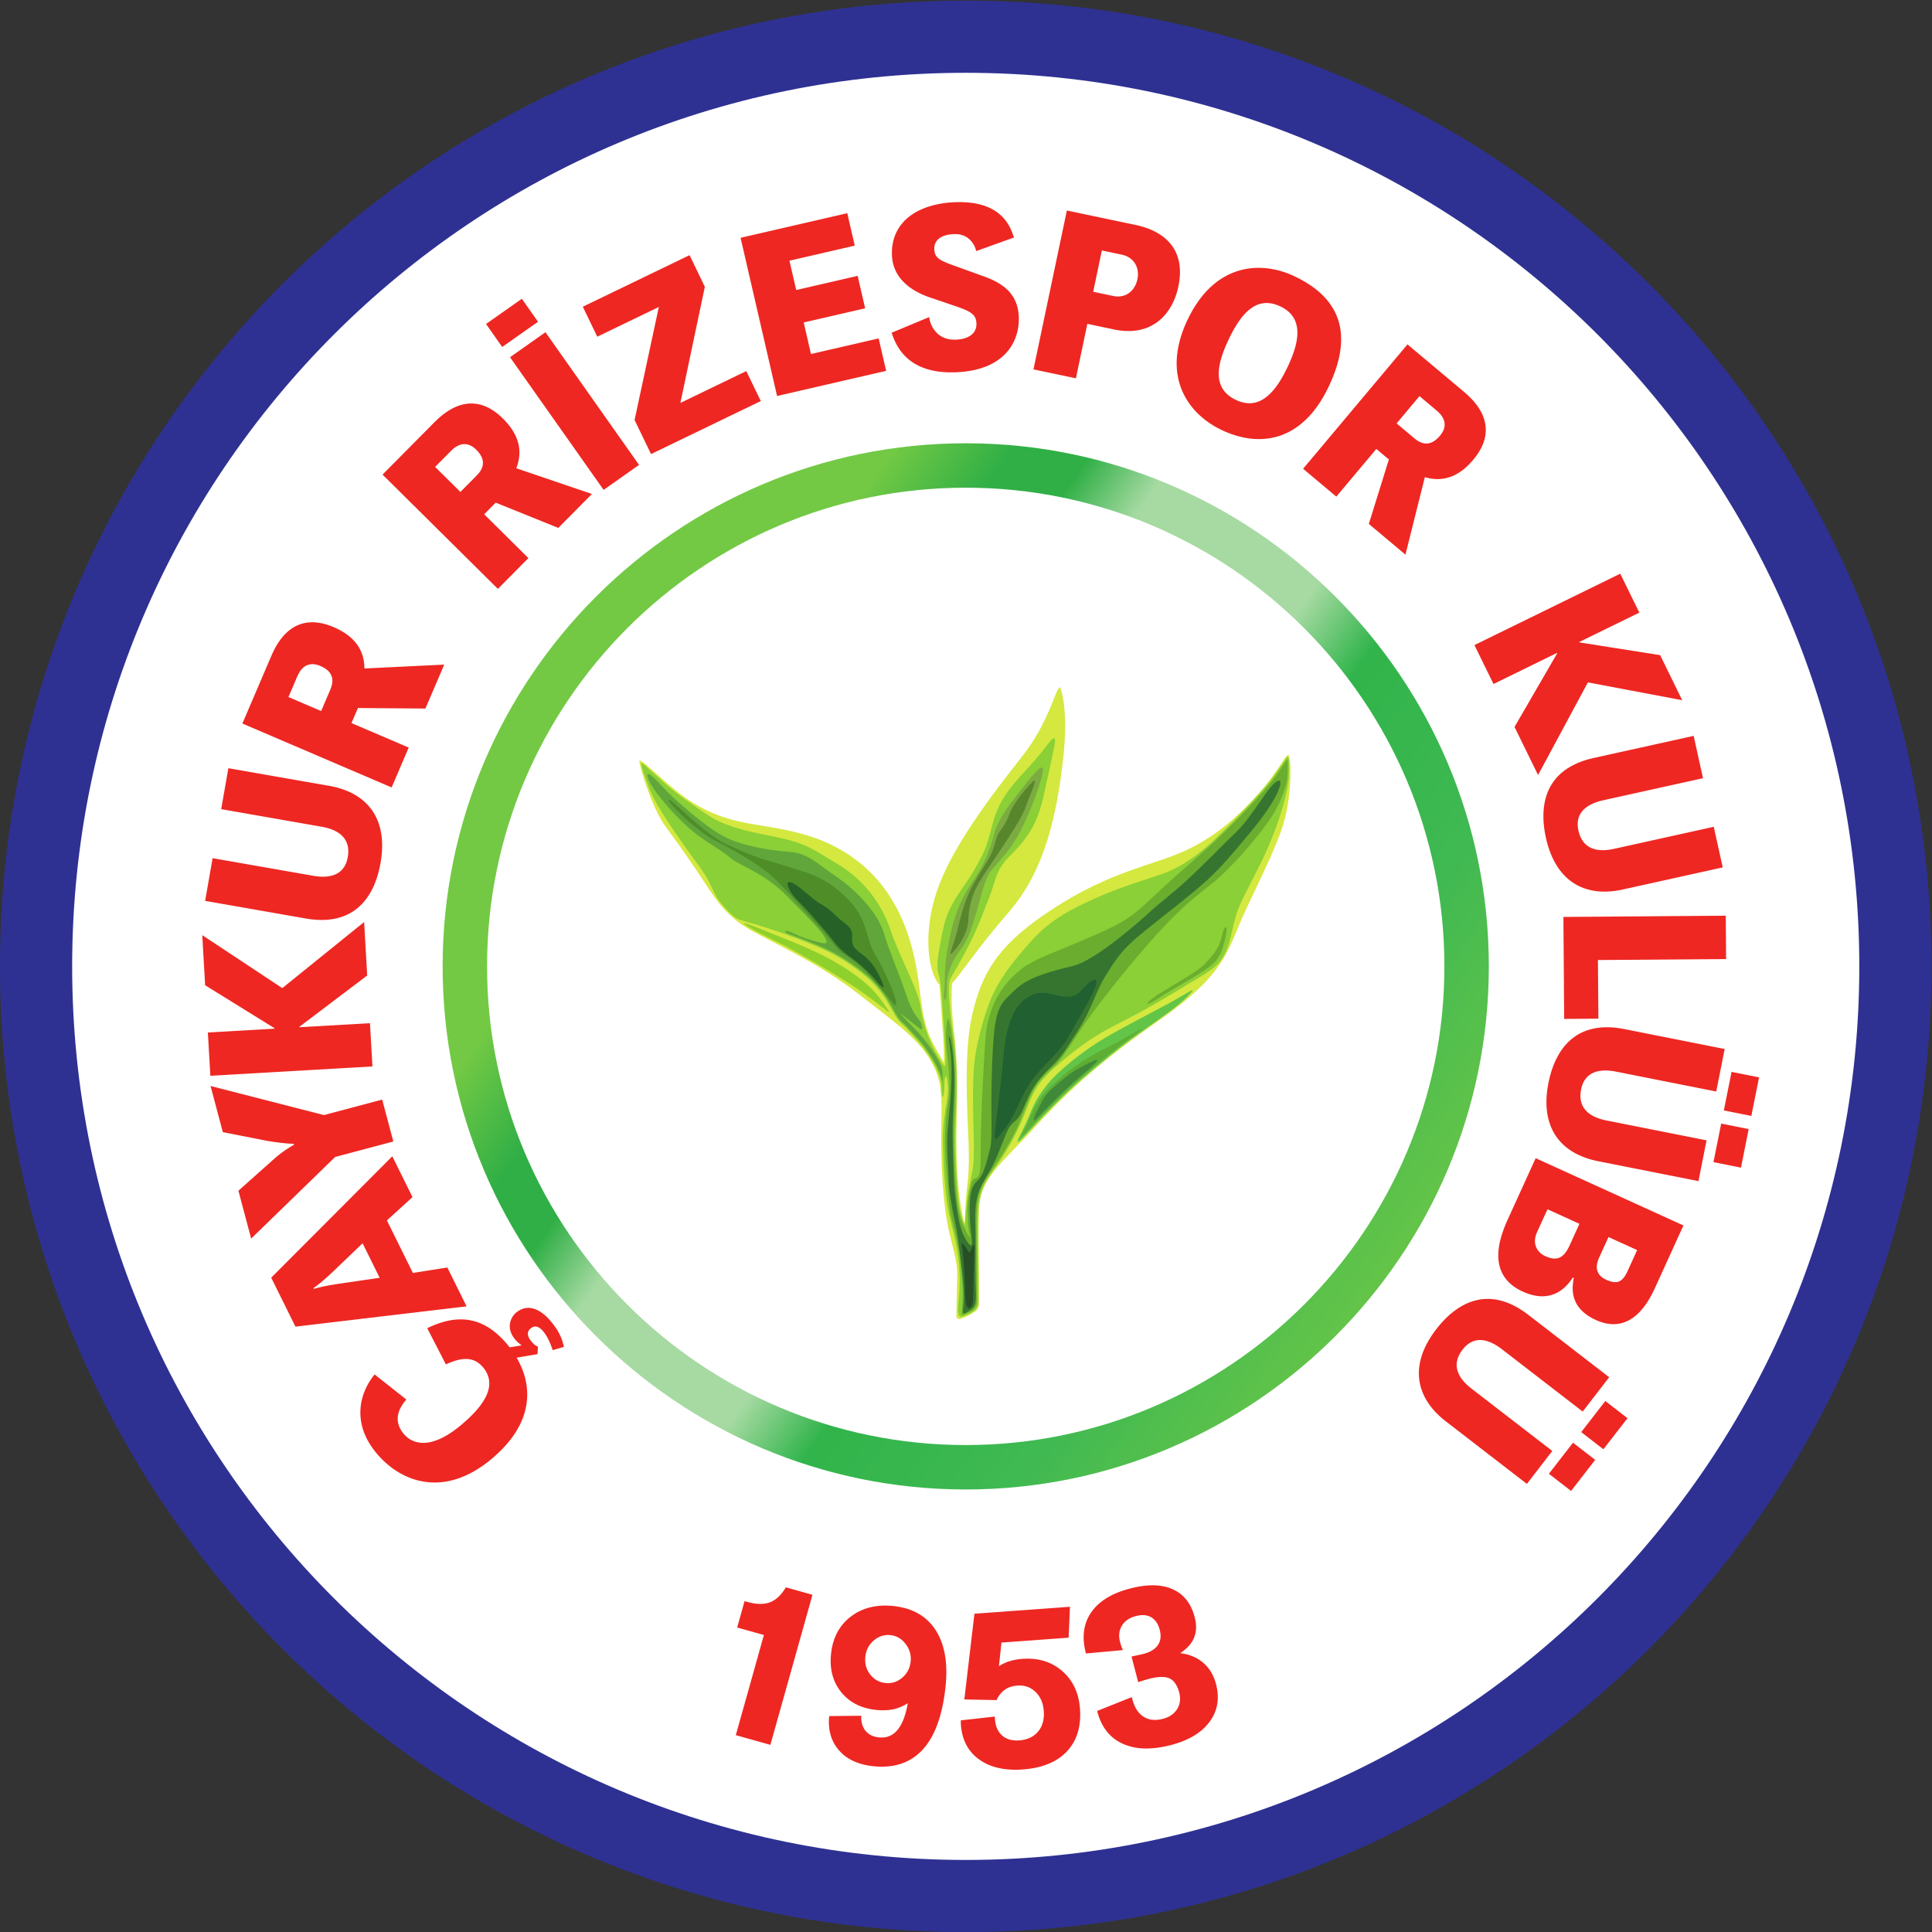
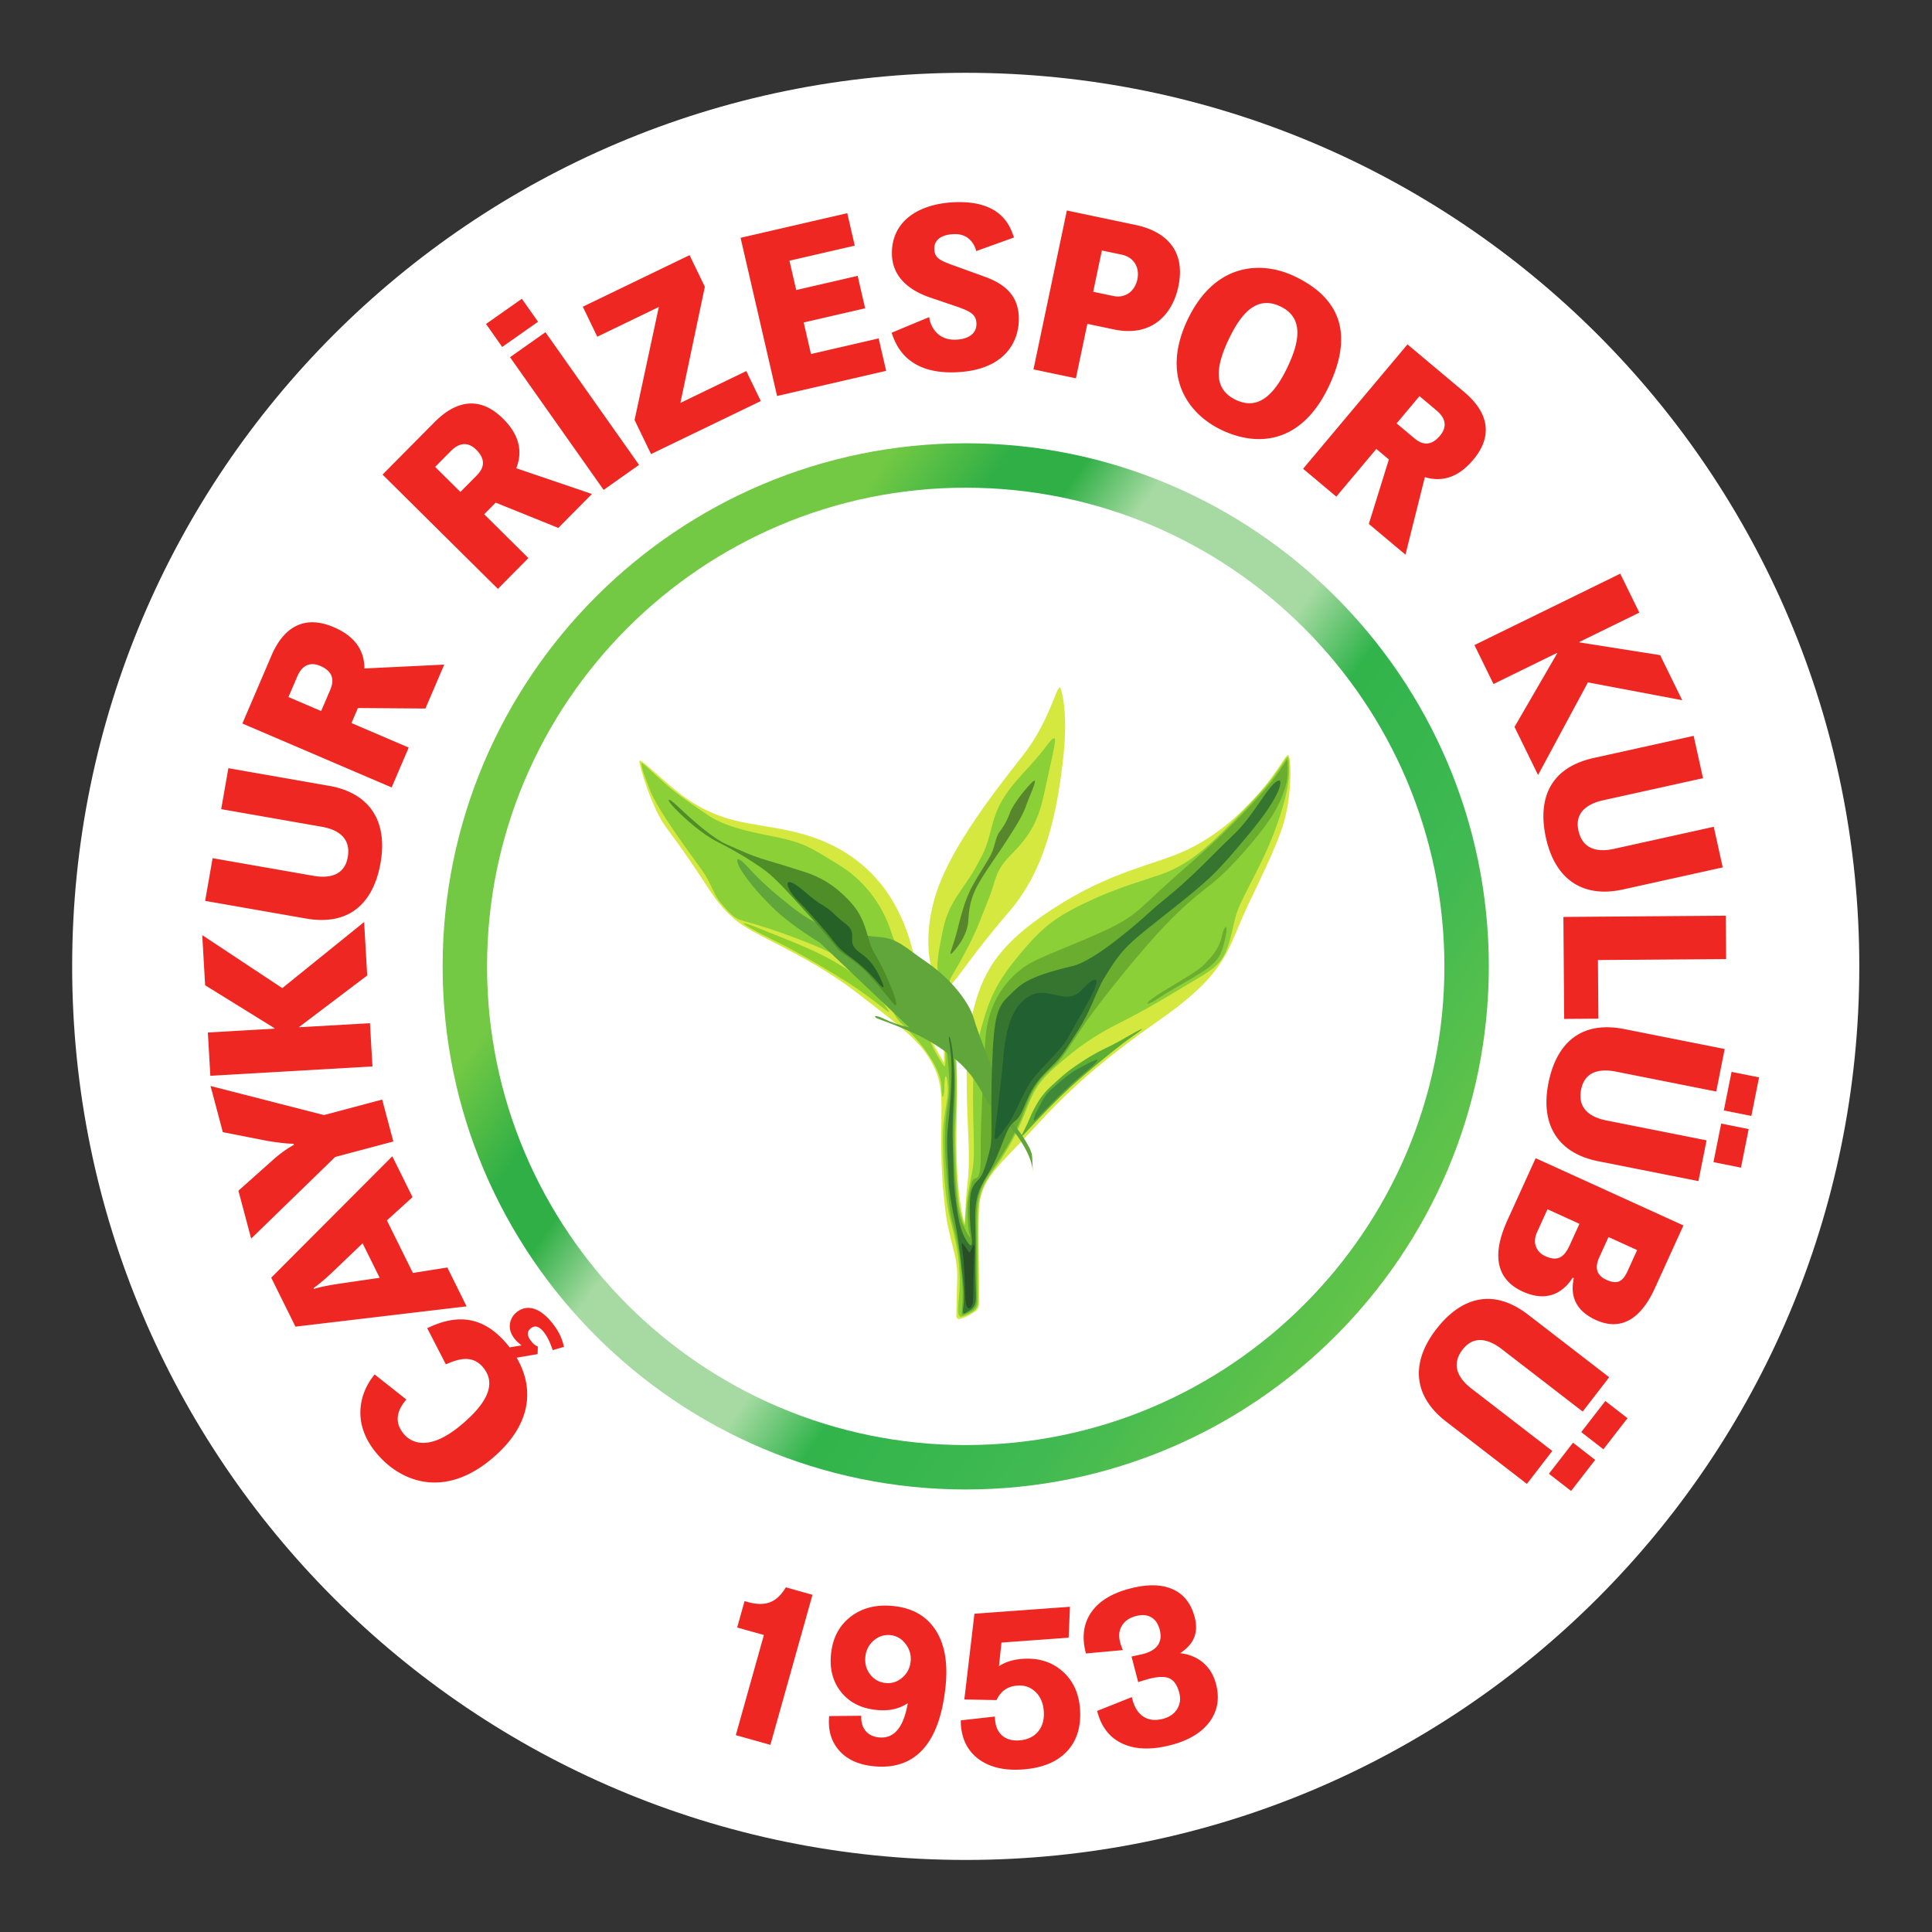
<svg xmlns="http://www.w3.org/2000/svg" viewBox="33.45 223.05 716.56 716.56">
  <rect x="33.45" y="223.05" width="716.56" height="716.56" fill="#333333" stroke="none" />
  <defs>
    <linearGradient id="a" x1="174.626" x2="430.34" y1="489.333" y2="310.278" gradientUnits="userSpaceOnUse" spreadMethod="pad">
      <stop offset="0" style="stop-opacity:1;stop-color:#73c944" />
      <stop offset=".148" style="stop-opacity:1;stop-color:#73c944" />
      <stop offset=".236" style="stop-opacity:1;stop-color:#30af46" />
      <stop offset=".295" style="stop-opacity:1;stop-color:#30af46" />
      <stop offset=".36" style="stop-opacity:1;stop-color:#a6daa2" />
      <stop offset=".527" style="stop-opacity:1;stop-color:#a6daa2" />
      <stop offset=".6" style="stop-opacity:1;stop-color:#31b44b" />
      <stop offset=".77" style="stop-opacity:1;stop-color:#40b952" />
      <stop offset="1" style="stop-opacity:1;stop-color:#73c944" />
    </linearGradient>
  </defs>
-   <path d="M562.505 405.89c0-148.404-120.307-268.71-268.71-268.71S25.087 257.487 25.087 405.89c0 148.403 120.307 268.709 268.71 268.709s268.709-120.306 268.709-268.71" style="fill:#2e3192;fill-opacity:1;fill-rule:nonzero;stroke:none" transform="matrix(1.333 0 0 -1.333 0 1122.52)" />
  <path d="M542.42 405.89c0-137.312-111.314-248.624-248.624-248.624-137.312 0-248.626 111.312-248.626 248.624 0 137.311 111.314 248.625 248.626 248.625 137.31 0 248.625-111.314 248.625-248.625" style="fill:#fff;fill-opacity:1;fill-rule:nonzero;stroke:none" transform="matrix(1.333 0 0 -1.333 0 1122.52)" />
  <path d="M148.249 405.89c0-80.255 65.292-145.546 145.547-145.546 80.256 0 145.547 65.29 145.547 145.546 0 80.254-65.291 145.547-145.547 145.547-80.255 0-145.547-65.293-145.547-145.547m12.36 0c0 73.44 59.747 133.187 133.187 133.187s133.186-59.748 133.186-133.187-59.747-133.186-133.186-133.186-133.187 59.747-133.187 133.186" style="fill:url(#a);fill-opacity:1;fill-rule:evenodd;stroke:none" transform="matrix(1.333 0 0 -1.333 0 1122.52)" />
  <path d="m229.824 191.987 7.817 27.87-7.438 2.084 2.058 7.34.864-.243q3.69-1.035 6.208-.08 2.517.955 4.414 4.161l7.408-2.078-11.71-41.751zM277.673 200.882a11.7 11.7 0 0 0-4.048-1.694q-2.163-.458-4.819-.171-6.27.674-9.713 5.003-3.446 4.328-2.765 10.646.72 6.685 5.539 10.343 4.82 3.657 11.898 2.894 7.913-.852 11.69-6.749 3.777-5.895 2.71-15.795-1.281-11.904-6.37-17.42-5.09-5.52-13.827-4.58-6.201.669-9.462 4.434-3.26 3.765-2.702 9.503l8.92.088q-.103-2.612 1.189-4.185 1.287-1.573 3.696-1.832 3.151-.34 5.167 2.03 2.016 2.373 2.897 7.485m.793 11.567q.288 2.678-1.376 4.886-1.665 2.206-4.202 2.478-2.597.28-4.658-1.462-2.06-1.743-2.36-4.546-.303-2.806 1.327-4.912 1.628-2.11 4.257-2.392 2.597-.28 4.656 1.462 2.06 1.743 2.356 4.486M303.038 211.183a12 12 0 0 0 2.958 1.38q1.607.505 3.558.649 6.628.483 11.088-3.389 4.458-3.87 4.941-10.488.541-7.422-3.627-11.86-4.17-4.438-12.264-5.029-7.554-.55-12.169 2.78-4.614 3.328-5.076 9.667a10 10 0 0 0-.013.573q.002.388-.016.636l9.468 1.06.056-.766q.217-2.978 2.005-4.528 1.788-1.552 4.732-1.337 3.391.247 5.24 2.444 1.847 2.195 1.592 5.712-.245 3.361-2.307 5.335t-5.003 1.76q-2.074-.152-3.495-1.136-1.425-.986-2.339-2.905l-8.958.182 2.809 23.846 26.575 1.937-.364-8.599-18.693-1.362zM353.454 214.799q3.825-.448 6.419-2.673 2.595-2.227 3.563-5.926 1.557-5.952-1.78-10.486-3.334-4.536-10.721-6.468-8.03-2.101-13.424.338-5.394 2.442-7.084 8.9l-.064.242 9.64 3.842.16-.601q.897-3.436 3.114-4.852 2.214-1.416 5.409-.579 2.7.705 3.939 2.72 1.24 2.016.578 4.548-.813 3.102-2.71 3.973-1.896.873-5.815-.152a64 64 0 0 1-2.527-.758 4 4 0 0 0-.365-.128l-1.86 7.114q.315.083.932.213 1.817.38 2.395.532 2.863.748 4.02 2.464 1.159 1.714.5 4.239-.655 2.493-2.37 3.489-1.718.993-4.263.328-2.695-.706-3.888-2.67-1.193-1.966-.514-4.552.156-.597.354-1.164.2-.567.432-1.078l-10.279-.942-.032.119q-1.727 6.595 1.469 11.273 3.194 4.68 10.798 6.671 7.193 1.883 11.857-.172 4.66-2.058 6.164-7.798.838-3.201-.16-5.668t-3.887-4.338M168.899 296.911c4.67-8.073 4.525-18.289-6.836-27.905-13.317-11.274-25.38-6.648-32.1 1.29-7.276 8.597-4.703 17.145-.625 22.05l8.813-6.974c-1.505-1.758-4.18-5.474-.68-9.606 2.108-2.49 7.103-4.954 16.11 2.67 5.666 4.797 10.33 10.68 5.876 15.94-3.181 3.758-7.437 2.01-10.31.788l-5.18 10.048c8.581 4.2 15.76 3.182 22.122-4.334a30 30 0 0 0 .77-.948l.046-.044 3.323.55c-.537.442-1.083.795-1.803 1.652-2.801 3.331-1.035 6.36.227 7.42 3.448 2.9 7.118.704 9.678-2.342 2.521-2.999 3.17-5.053 3.682-7.14l-3.123-.92c-.666 1.877-1.381 3.713-2.661 5.236-1.84 2.19-3.103 1.129-3.54.762-1.603-1.347-.082-3.158.357-3.681.68-.809.977-.966 1.7-1.332l-.067-2.088-5.843-.997zM134.246 353.05l5.623-11.363-7.128-6.48 7.236-14.617 9.584 1.516 5.352-10.81-47.613-5.645-6.743 13.624zm-8.264-24.211-8.022-7.679c-2.063-1.982-4.208-3.8-5.634-4.781l.11-.22c2.408.712 5.293 1.178 7.272 1.47l11.024 1.613zM118.345 352.858l-23.37-22.712-3.545 13.322 9.87 8.803a32.3 32.3 0 0 0 5.575 3.967l-.079.298c-1.966-.013-5.718.517-7.302.796l-12.4 2.433-3.417 12.845 31.567-8.094 16.187 4.306 3.102-11.657zM108.387 389.076l.007-.123 19.636 1.131.694-12.043-45.1-2.599-.694 12.043 18.56 1.07-.008.124-19.31 11.955-.802 13.948 22.266-14.746 22.773 18.39.856-14.87zM82.17 424.114l2.08 11.882 27.999-4.902c4.687-.821 8.734.22 9.605 5.191.933 5.335-2.717 7.661-7.217 8.449l-27.999 4.902 1.996 11.397 27.998-4.902c11.125-1.947 16.415-9.622 14.346-21.443-1.74-9.942-7.623-17.785-20.81-15.476zM92.533 473.458l7.896 18.444c1.308 3.056 5.74 13.409 17.523 8.365 5.19-2.223 8.499-5.781 8.54-11.49l22.2 1.074-5.233-12.22-18.781.14-1.793-4.186 15.924-6.818-4.747-11.088zm21.916 3.471 2.422 5.658c.606 1.414 2.084 4.866-2.641 6.889-2.392 1.024-4.884.684-6.434-2.937l-2.446-5.714zM131.534 542.722l14.123 14.25c2.34 2.362 10.267 10.361 19.37 1.34 4.012-3.975 5.78-8.5 3.72-13.824l21.041-7.16-9.357-9.443-17.415 7.034-3.206-3.235 12.304-12.192-8.491-8.569zm21.658-4.826 4.332 4.371c1.083 1.093 3.726 3.76.076 7.377-1.849 1.831-4.29 2.432-7.063-.366l-4.375-4.416zM167.004 575.377l9.856 6.955 26.044-36.912-9.857-6.954zM201.658 557.912l6.748 31.446-17.123-8.272-4.03 8.34 29.703 14.35 4.25-8.798-6.805-32.319 18.343 8.862 4.03-8.341-30.535-14.75zM231.152 608.603l29.685 6.848 2.082-9.026-18.17-4.192 1.882-8.16 17.091 3.942 2.083-9.026-17.092-3.943 2.026-8.779 18.83 4.344 2.082-9.026-30.344-7zM283.636 586.548c.15-1.71 1.703-6.381 7.18-6.293 3.568.057 6.005 1.62 5.96 4.411-.04 2.537-1.471 3.466-5.988 4.98l-7.304 2.484c-5.571 2.005-10.124 5.676-10.225 11.955-.153 9.517 8.018 14.28 18.295 14.446 12.675.203 14.767-7.314 15.669-9.838l-10.526-3.786c-.269 1.455-1.8 4.794-5.923 4.727-4-.064-5.757-1.805-5.722-4.026.042-2.601 1.346-3.278 5.989-4.917l8.049-2.916c5.88-2.127 9.382-5.433 9.48-11.524.107-6.724-4.133-14.851-18.348-15.08-13.291-.213-16.073 8.182-17.042 11.021zM321.935 616.202l19.033-3.999c8.673-1.823 14.075-7.237 11.987-17.172-1.617-7.699-7.372-14.14-17.913-11.925l-7.408 1.557-3.184-15.15-11.804 2.48zm7.325-22.61 5.6-1.178c3.252-.683 5.977 1.208 6.708 4.686.625 2.98-.74 6.055-4.415 6.827l-5.48 1.152zM385.355 597.86c11.607-5.543 16.924-14.973 9.404-30.717-7.52-15.745-19.64-16.847-29.803-11.993-9.386 4.483-16.924 14.975-9.404 30.72 7.518 15.743 20.418 16.474 29.803 11.99m-16.408-34.35c6.555-3.131 10.982 1.997 14.372 9.096s4.597 13.766-1.956 16.896c-6.665 3.183-10.981-1.998-14.37-9.097-3.392-7.1-4.709-13.713 1.954-16.896M416.706 578.948l15.37-12.898c2.544-2.136 11.171-9.377 2.933-19.194-3.631-4.325-7.995-6.461-13.47-4.848l-5.4-21.56-10.183 8.546 5.572 17.936-3.488 2.928-11.135-13.268-9.239 7.755zm-3.021-21.982 4.713-3.956c1.18-.99 4.055-3.403 7.359.534 1.673 1.992 2.07 4.476-.947 7.008l-4.763 3.996zM458.36 492.99l-.052.11-17.665-8.65-5.305 10.833 40.57 19.868 5.306-10.833-16.696-8.176.053-.11 22.436-3.542 6.143-12.548-26.24 4.968-13.87-25.775-6.55 13.376zM496.331 470.026l2.605-11.778-27.754-6.137c-4.647-1.027-7.993-3.532-6.903-8.459 1.17-5.288 5.432-6.048 9.892-5.061l27.755 6.136 2.497-11.297-27.754-6.137c-11.027-2.439-18.844 2.64-21.435 14.359-2.178 9.855.27 19.348 13.343 22.238zM505.266 419.989l.091-12.062-35.657-.272.124-16.31-9.516-.072-.216 28.371zM504.963 382.901l-2.349-11.83-27.88 5.533c-4.668.926-8.737-.023-9.718-4.973-1.056-5.312 2.543-7.72 7.022-8.61l27.88-5.534-2.252-11.347-27.88 5.532c-11.077 2.2-16.193 9.991-13.857 21.763 1.965 9.899 8.022 17.607 21.154 15zM493.485 333.805l-7.673-16.86c-1.58-3.473-6.426-14.117-16.705-9.437-7.68 3.495-6.529 9.395-6.13 11.648l-.29.131c-1.964-3.094-6.216-7.38-13.897-3.885-11.03 5.02-5.803 16.504-3.916 20.65l7.496 16.468zm-40.73-1.881c-1.276-2.802-.384-5.439 2.33-6.674 3.522-1.604 5.287-.175 6.767 3.074l2.702 5.938-8.893 4.047zm17.282-7.056c-1.248-2.744-.775-4.92 1.997-6.183 3.177-1.446 4.597-.47 5.973 2.555l2.6 5.714-7.968 3.627zM472.83 291.572l-7.37-9.55-22.505 17.365c-3.768 2.906-7.834 3.867-10.917-.128-3.309-4.288-1.158-8.045 2.458-10.835l22.505-17.365-7.068-9.162-22.504 17.365c-8.943 6.9-10.056 16.154-2.725 25.655 6.165 7.992 15.02 12.197 25.62 4.019zM160.327 584.627l9.968 7.013 4.5-6.395-9.968-7.013zM477.925 280.177l-6.706-8.648-6.167 4.78 6.706 8.65zM456.06 264.714l6.706 8.648 6.166-4.782-6.704-8.648zM514.531 375.008l-2.151-10.73-7.651 1.534 2.15 10.729zM501.845 351.424l2.15 10.73 7.651-1.534-2.15-10.73z" style="fill:#ee2722;fill-opacity:1;fill-rule:nonzero;stroke:none" transform="matrix(1.333 0 0 -1.333 0 1122.52)" />
  <path d="M232.243 417.014c6.3-4.01 19.502-9.202 32.273-19.228 8.126-6.378 15.108-11.26 18.678-16.754 3.57-5.493 3.982-9.064 3.846-17.03-.138-7.965-.138-15.38.96-24.994 1.1-9.612 3.57-13.32 3.434-19.5-.101-4.553-.203-8.881-.248-10.847-.018-.702.609-.981.918-.898 1.984.535 3.691 1.654 4.622 2.35.478.358.758 1.25.76 1.566.105 10.815-.277 17.292-.01 26.23.275 9.202 5.907 12.635 15.657 23.347s19.225 18.952 34.334 29.527c15.105 10.575 18.263 16.48 21.835 25.269 3.57 8.79 8.514 17.442 12.085 27.055 3.57 9.613 2.883 21.15 2.198 21.561-.688.412-2.747-4.395-7.967-10.3-5.218-5.906-11.81-12.222-20.873-16.342-9.065-4.12-20.188-5.494-36.394-15.93-16.206-10.439-20.05-18.541-22.66-29.252-2.61-10.713-1.373-28.017-1.098-36.12s-.275-10.712-.55-13.458-.549-9.064-.549-9.064c-2.198 7.827-2.472 19.913-2.198 29.802.275 9.888.138 16.342-.823 24.17-.962 7.828-.48 12.978-.48 12.978 2.06 2.06 5.973 8.446 16.068 20.188 10.093 11.742 13.183 27.81 14.83 42.23 1.649 14.42-.823 19.982-.823 19.982-1.236 0-2.883-9.476-10.507-19.158-7.62-9.683-19.363-24.72-23.69-37.286-4.326-12.566-2.266-23.278.619-26.369 0 0 .55-7.21.961-13.253.412-6.042.275-8.377.275-8.377s-1.648 2.746-2.884 5.081c-1.237 2.335-2.472 5.082-3.433 11.812-.962 6.728-1.908 27.212-17.991 39.414-11.948 9.064-24.632 8.696-34.059 11.124-9.064 2.335-14.557 6.729-19.089 10.712s-7.141 6.455-7.279 5.768 3.296-12.909 7.416-18.402 8.79-12.36 11.536-16.618 5.768-8.103 10.3-10.986" style="fill:#d4e840;fill-opacity:1;fill-rule:nonzero;stroke:none" transform="matrix(1.333 0 0 -1.333 0 1122.52)" />
  <path d="M272.323 393.572c.35-.525-.041-.39-.452-.068-1.638 1.285-4.324 3.394-7.372 5.536-3.811 2.679-10.403 6.694-17.15 10.455-6.746 3.76-7.312 3.707-11.123 5.768s-5.4 3.118-3.193 2.42c.978-.308 2.336-.824 3.64-1.365 4.564-1.892 12.679-4.887 18.23-7.819 7.279-3.846 11.782-7.546 14.283-10.575 1.052-1.275 2.39-3.23 3.137-4.352" style="fill:#8fd12c;fill-opacity:1;fill-rule:nonzero;stroke:none" transform="matrix(1.333 0 0 -1.333 0 1122.52)" />
  <path d="M214.802 440.446c2.297-3.271 4.995-6.798 6.489-9.115s2.626-5.665 4.068-7.416 3.657-4.378 5.253-4.944c1.596-.567 3.708-1.03 8.6-2.626 4.893-1.598 10.661-3.76 15.09-5.769 3.634-1.647 8.137-4.378 11.948-7.674 3.811-3.295 5.871-7.004 6.85-8.806.978-1.803 1.905-3.399 2.875-4.184 1.203-.974 2.283-2.364 3.649-3.799 2.746-2.884 7.416-9.339 7.416-13.732 0-4.395.823-3.023.823.274 0 3.296.687 3.845.961-.137.275-3.983-1.511-7.69-1.373-15.519s.686-16.206 2.06-21.561c1.373-5.356 2.715-10.433 2.61-18.128-.069-4.996-1.51-9.836 1.065-8.755 2.574 1.08 4.12 1.596 4.12 4.428 0 2.833-.104 11.537-.104 15.45 0 3.915-.206 9.528.412 12.618s1.803 5.304 4.171 8.549c2.37 3.245 5.418 8.095 7.726 13.596 2.73 6.506 3.072 9.253 9.116 14.609 6.042 5.356 10.71 8.72 17.99 12.36 7.278 3.64 13.251 7.28 18.128 10.231 4.875 2.953 8.79 4.807 10.711 8.171 1.923 3.366 2.335 7.142 3.503 11.4 1.168 4.257 5.836 11.673 9.27 19.775 3.433 8.103 5.149 14.901 5.424 18.335.275 3.433.137 6.111-.274 6.111s-2.198-3.365-5.288-7.21c-3.09-3.846-8.79-9.682-12.567-13.39-3.775-3.708-9.612-9.477-17.51-12.154-7.895-2.678-13.045-4.052-21.698-8.24-8.651-4.19-12.086-7.417-17.99-14.558-5.907-7.14-7.967-11.878-9.957-19.02s-2.54-11.055-2.54-20.05c0-8.997.549-15.381 0-19.365-.55-3.983-1.443-6.328-1.923-11.536-.412-4.463-.309-4.927-.309-4.927s-1.133 1.906-1.75 6.696c-.619 4.789-1.134 15.913-.877 21.578.258 5.665.464 10.918.155 16.685-.31 5.769-1.082 9.528-1.544 13.596-.464 4.07-.619 8.344-.258 9.58.36 1.235 1.802 3.038 4.995 9.218s4.017 9.116 5.922 13.75c1.906 4.636 1.587 7.426 5.665 11.588 5.048 5.15 7.83 8.704 9.734 17.664 1.905 8.962 3.536 15.193 2.85 15.245-1.095.082-1.923-2.336-7.004-7.828-5.083-5.493-8.378-9.201-10.163-15.793-1.786-6.593-1.786-7.005-4.944-12.635-3.159-5.631-7.279-9.339-8.79-16.48-1.51-7.142-2.06-10.712-1.373-12.772s.824-5.493 1.236-11.398c.412-5.907.824-11.95.687-13.46-.138-1.51-.275-1.099-2.06 1.785s-4.12 8.378-4.807 13.597-5.905 14.145-8.377 21.56c-2.472 7.417-7.554 14.147-14.695 18.404-7.14 4.257-8.79 5.905-17.853 7.69s-14.145 3.159-18.403 6.043-8.24 5.493-12.36 9.201-6.18 5.769-6.042 5.082c.04-.204.126-1.266.675-2.76.235-.64.576-1.511 1.152-3.145 1.04-2.953 2.635-6.3 9.434-15.983" style="fill:#8ad036;fill-opacity:1;fill-rule:nonzero;stroke:none" transform="matrix(1.333 0 0 -1.333 0 1122.52)" />
  <path d="M288.619 390.646c.137 1.373.549.618 1.068-2.302.402-2.835.817-5.767 1.026-9.668.11-2.056.156-4.03.156-6.002 0-3.428-.138-6.842-.31-10.644a81 81 0 0 1-.07-3.583c0-6.023.45-14.208.948-18.067.622-4.818 1.758-6.772 1.806-6.853 1.534-3.215 2.036-3.583 1.624-2.278s-.618 5.63-.55 7.379c.118 3.089.714 5.155 1.13 7.164.519 1.388 1.55.976 1.858 1.696.964 2.251.515 5.46.72 12.258a675 675 0 0 0 1.238 25.647c.72 10.814 5.972 16.48 9.784 19.569 3.811 3.09 9.889 4.842 21.94 10.197 9.45 4.201 10.505 6.078 17.613 12.567s11.742 10.197 17.133 15.488l.08.08c4.148 4.071 9.634 9.736 12.6 13.426 1.646 2.049 2.902 3.928 3.82 5.301.378.568.758 1.134 1.019 1.478.072-.411.132-1.125.132-2.176 0-.863-.02-1.937-.14-3.214-.14-1.44-1.478-6.693-5.496-12.255-4.016-5.563-10.506-12.978-15.553-16.996s-9.167-7.21-16.584-15.552c-7.415-8.344-15.582-18.828-18.642-23.279-3.399-4.944-6.18-9.785-8.616-11.913-5.178-4.525-6.244-7.322-8.062-11.895l-1.16-2.864c-2.571-6.13-5.915-11.097-7.679-13.512-2.233-3.059-3.57-5.353-4.241-8.711-.379-1.889-.455-4.649-.455-7.435 0-.96.01-1.925.019-2.854l.073-11.27.045-6.59c0-2.433-1.181-2.925-3.533-3.909l-.334-.14c-.674-.41-.082 1.99-.082 5.354s-.411 6.456-.564 8.164c-.376 4.926-1.363 8.776-2.394 12.793l-.076.295c-.906 4.085-.88 7.107-1.566 14.73-.687 7.622-.069 13.87.377 16.619.334 2.057.535 3.827.515 5.656-.07 6.14-.686 9.105-.82 11.44-.339 4.05.065 5.286.203 6.66" style="fill:#6bad2e;fill-opacity:1;fill-rule:nonzero;stroke:none" transform="matrix(1.333 0 0 -1.333 0 1122.52)" />
-   <path d="M253.118 412.55c2.332-.61 2.403-.068 1.236 1.786-1.167 1.853-3.914 4.668-10.438 11.261-6.523 6.592-13.321 8.377-15.793 10.643s-7.553 4.532-12.291 8.996c-4.738 4.463-9.133 9.888-10.232 12.497s.344 1.854 2.266-.206 3.846-4.257 8.79-8.378c4.944-4.12 8.789-7.071 13.252-8.583 4.463-1.51 9.476-2.403 14.764-2.815s7.21-2.883 13.252-7.003 11.605-10.507 13.116-15.657 4.463-11.88 5.905-16.274 2.335-5.837 3.64-7.484 1.304-3.435.618-2.884c-.683.546-2.884 2.197-4.807 3.776-1.923 1.58.274-.686 2.953-3.433 2.677-2.748 4.67-5.356 6.379-8.251 1.243-2.117 1.517-3.01 1.585-4.521.07-1.511.138-3.365.138-3.365 0-.08-.005-.14-.007-.218-.036 4.45-4.623 10.917-7.522 13.961l-1.272 1.39c-.816.912-1.587 1.774-2.416 2.444-.935.757-1.883 2.421-2.772 4.06-.893 1.646-2.986 5.5-6.942 8.922-3.46 2.992-7.965 5.886-12.048 7.737-2.77 1.256-6.198 2.633-9.743 3.924-1.843.56-1.568 1.52 1.11.215 2.678-1.303 4.395-1.784 7.279-2.54z" style="fill:#60a63a;fill-opacity:1;fill-rule:nonzero;stroke:none" transform="matrix(1.333 0 0 -1.333 0 1122.52)" />
-   <path d="M310.935 359.54c2.667 2.892 9.34 10.025 15.107 14.969 5.769 4.945 10.917 9.064 13.321 10.781 2.404 1.716 5.219 3.776 9.476 6.797s6.386 5.082 7.554 6.387.753 1.098-3.434-1.373c-4.188-2.473-14.008-7.348-19.981-10.851-5.975-3.501-13.117-8.995-16.618-13.39-3.502-4.394-3.845-6.248-5.7-10.368-1.853-4.12-4.6-8.24.275-2.952" style="fill:#63c548;fill-opacity:1;fill-rule:nonzero;stroke:none" transform="matrix(1.333 0 0 -1.333 0 1122.52)" />
+   <path d="M253.118 412.55s-7.553 4.532-12.291 8.996c-4.738 4.463-9.133 9.888-10.232 12.497s.344 1.854 2.266-.206 3.846-4.257 8.79-8.378c4.944-4.12 8.789-7.071 13.252-8.583 4.463-1.51 9.476-2.403 14.764-2.815s7.21-2.883 13.252-7.003 11.605-10.507 13.116-15.657 4.463-11.88 5.905-16.274 2.335-5.837 3.64-7.484 1.304-3.435.618-2.884c-.683.546-2.884 2.197-4.807 3.776-1.923 1.58.274-.686 2.953-3.433 2.677-2.748 4.67-5.356 6.379-8.251 1.243-2.117 1.517-3.01 1.585-4.521.07-1.511.138-3.365.138-3.365 0-.08-.005-.14-.007-.218-.036 4.45-4.623 10.917-7.522 13.961l-1.272 1.39c-.816.912-1.587 1.774-2.416 2.444-.935.757-1.883 2.421-2.772 4.06-.893 1.646-2.986 5.5-6.942 8.922-3.46 2.992-7.965 5.886-12.048 7.737-2.77 1.256-6.198 2.633-9.743 3.924-1.843.56-1.568 1.52 1.11.215 2.678-1.303 4.395-1.784 7.279-2.54z" style="fill:#60a63a;fill-opacity:1;fill-rule:nonzero;stroke:none" transform="matrix(1.333 0 0 -1.333 0 1122.52)" />
  <path d="m342.02 387.708-2.897-2.082c-2.226-1.59-7.218-5.549-13.35-10.804-5.431-4.655-11.818-11.398-15.141-15.003a41 41 0 0 0-1.642-1.705c.202.429.455.934.696 1.412l1.35 2.797 1.017 2.35c1.971 4.067 3.277 5.922 6.367 8.669 3.09 2.746 3.639 3.364 8.17 6.317 4.533 2.953 6.594 3.501 10.438 5.7 3.846 2.197 7.58 4.286 4.992 2.349" style="fill:#5eae34;fill-opacity:1;fill-rule:nonzero;stroke:none" transform="matrix(1.333 0 0 -1.333 0 1122.52)" />
  <path d="M328.552 377.719c-.947-.855-1.995-1.682-3.045-2.583-4.07-3.488-8.658-8.13-12.11-11.761-1.105-1.209-.746.645.44 2.705 1.184 2.06 1.545 3.657 4.12 5.922 2.574 2.267 4.893 4.275 7.57 5.665 2.678 1.392 7.646 4.222 3.025.052" style="fill:#3f8939;fill-opacity:1;fill-rule:nonzero;stroke:none" transform="matrix(1.333 0 0 -1.333 0 1122.52)" />
-   <path d="M287.863 396.688c.473-.568.618 1.098.618 3.296s.549 5.15 2.266 8.172c1.717 3.02 3.09 3.227 5.219 10.094 2.128 6.866 2.815 11.741 5.013 14.419s5.423 5.562 8.446 11.674c3.021 6.111 5.15 12.428 5.699 15.038.55 2.609-.275 2.816-4.12-2.06s-7.965-9.682-9.27-14.489-2.61-8.377-5.974-13.322-5.219-9.476-6.66-16.754c-1.443-7.278-1.031-10.23-1.168-12.429-.138-2.196-.412-3.226-.07-3.639" style="fill:#7cab42;fill-opacity:1;fill-rule:nonzero;stroke:none" transform="matrix(1.333 0 0 -1.333 0 1122.52)" />
  <path d="M312.24 457.081c-2.323-2.323-5.356-6.283-6.18-8.55a19.1 19.1 0 0 0-2.884-5.253c-1.03-1.339-1.236-4.016-2.368-6.282-1.134-2.267-3.09-4.944-5.15-8.755s-2.988-7.519-4.224-12.36-2.781-7.725-1.236-6.077 4.12 5.047 4.326 8.96.927 6.902 3.09 10.61 4.944 7.416 7.314 11.124c2.368 3.708 4.634 7.106 5.664 10.093s3.811 8.653 1.648 6.49" style="fill:#58862d;fill-opacity:1;fill-rule:nonzero;stroke:none" transform="matrix(1.333 0 0 -1.333 0 1122.52)" />
  <path d="M300.625 355.435c.714 3.003 0 9.254.507 22.946.507 13.69 1.45 16.225 4.619 19.268s4.636 5.253 17.82 8.343c6.442 1.51 19.331 13.09 21.217 14.833 3.125 2.886 6.22 5.086 10.094 8.643 6.212 5.705 8.367 8.24 13.818 13.438s9.722 14.338 12.297 14.705c.887.127.76-3.93-8.24-14.705s-10.269-12.17-21.93-21.424c-11.664-9.253-13.19-10.067-18.383-18.635-2.536-4.184-3.634-8.928-7.353-14.705-3.89-6.045-4.302-7.075-8.113-10.784-3.811-3.708-4.944-5.767-7.107-10.918-2.163-5.149-2.884-2.265-5.047-7.622-2.164-5.356-2.767-7.32-5.15-11.226-2.472-4.052-3.433-6.523-3.228-13.458.206-6.937-.069-11.331.069-16.138.137-4.807.468-6.456-1.51-7.759-1.98-1.302-2.198-1.511-1.854 1.099s0 6.799-.618 11.879-1.031 8.445-1.786 11.88c-.755 3.432-1.716 8.72-1.716 11.536s-.756 9.27-.207 14.556c.55 5.287 1.03 10.232 1.03 16 0 5.767-1.167 9.75-.618 9.132.55-.617 1.374-6.454 1.374-12.153s-.687-10.575-.412-18.197.068-9.27.893-15.725c.824-6.454 1.647-8.584 2.952-10.712s1.786-1.578 1.305 1.717c-.48 3.296-.617 8.79-.206 11.193s1.304 3.227 2.266 4.189c.961.96 1.834 2.983 3.217 8.804" style="fill:#367530;fill-opacity:1;fill-rule:nonzero;stroke:none" transform="matrix(1.333 0 0 -1.333 0 1122.52)" />
  <path d="M312.24 397.958c-3.945-1.77-7.005-6.18-7.93-16.89-.927-10.714-2.472-20.601-2.472-22.456 0-1.853 1.235-.102 3.604 3.194s3.81 8.136 6.592 12.154c2.781 4.017 8.138 8.137 10.609 12.772s4.428 7.519 6.489 11.742 1.134 5.356-3.09.823c-4.223-4.531-8.755.928-13.802-1.339" style="fill:#216030;fill-opacity:1;fill-rule:nonzero;stroke:none" transform="matrix(1.333 0 0 -1.333 0 1122.52)" />
  <path d="M293.7 327.815c-1.465 1.955-1.03 1.34-.618-2.574s.515-8.86.618-11.743 1.03-3.192 1.648-2.266.515 1.134.618 7.931c.103 6.799.618 10.919-.309 8.652-.927-2.265-.721-1.648-1.957 0" style="fill:#284e26;fill-opacity:1;fill-rule:nonzero;stroke:none" transform="matrix(1.333 0 0 -1.333 0 1122.52)" />
  <path d="M213.463 450.591c-2.866 2.694-3.09 1.855-.515-.823s7.519-7.107 11.845-9.27c4.326-2.164 9.579-5.253 13.184-7.932 3.605-2.677 8.858-8.857 12.566-12.874 3.707-4.017 6.077-7.004 7.519-8.754 1.441-1.752 5.047-3.297 8.446-7.005s6.077-7.107 7.004-8.24 1.339-.825.515 1.75-3.605 8.961-5.665 12.155-1.854 8.858-6.386 13.905-8.755 7.313-13.288 8.755c-4.531 1.442-6.591 2.06-10.711 3.295-4.12 1.237-7.313 2.781-10.815 4.327s-8.55 5.871-13.7 10.711" style="fill:#4e8d28;fill-opacity:1;fill-rule:nonzero;stroke:none" transform="matrix(1.333 0 0 -1.333 0 1122.52)" />
  <path d="M248.483 427.108c-6.11 5.032-4.738.412-1.545-2.781 3.192-3.194 4.326-4.635 7.312-8.035 2.988-3.398 3.503-4.943 6.799-7.313 3.296-2.368 6.076-4.943 8.137-7.416 2.06-2.471 2.266-1.853.72 1.34-1.544 3.193-2.883 4.84-5.15 6.489-2.265 1.648-2.677 2.471-2.574 4.532s-.412 2.781-2.472 4.326-3.193 3.192-5.665 4.635-3.811 2.781-5.562 4.223" style="fill:#266227;fill-opacity:1;fill-rule:nonzero;stroke:none" transform="matrix(1.333 0 0 -1.333 0 1122.52)" />
  <path d="M365.8 412.894c-.813-3.123-1.236-5.357-6.077-8.447s-8.755-5.047-12.462-7.518c-3.71-2.472-4.533-1.648 1.545 2.06 6.076 3.708 9.68 5.664 11.536 7.622 1.853 1.956 4.016 4.222 4.737 7.725.722 3.5 2.06 3.707.722-1.442" style="fill:#6bad2e;fill-opacity:1;fill-rule:nonzero;stroke:none" transform="matrix(1.333 0 0 -1.333 0 1122.52)" />
</svg>